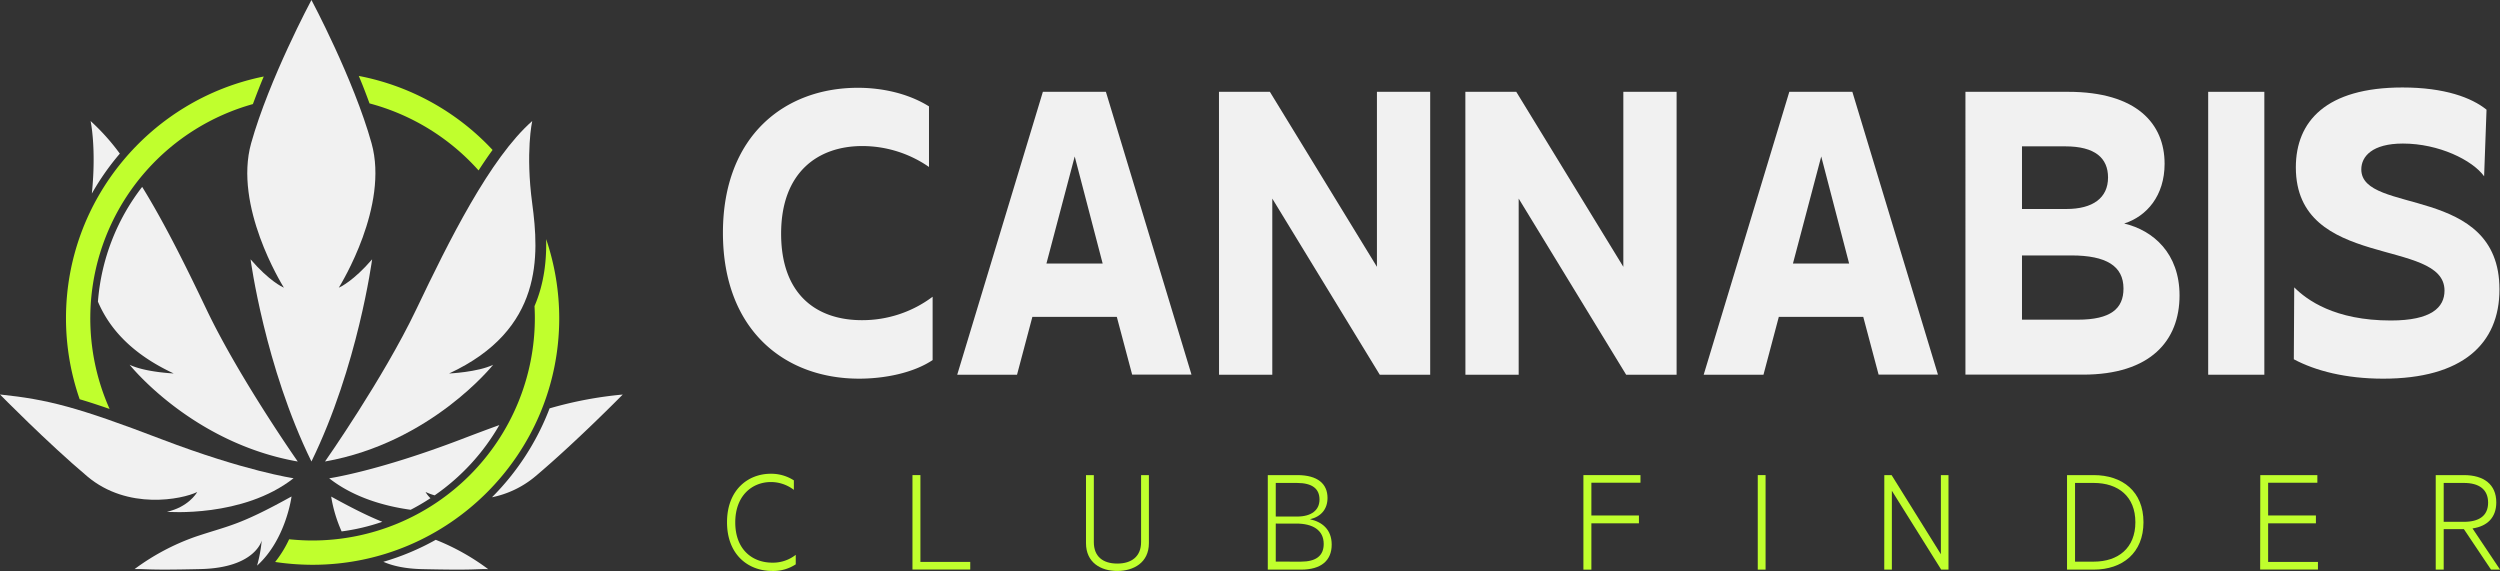
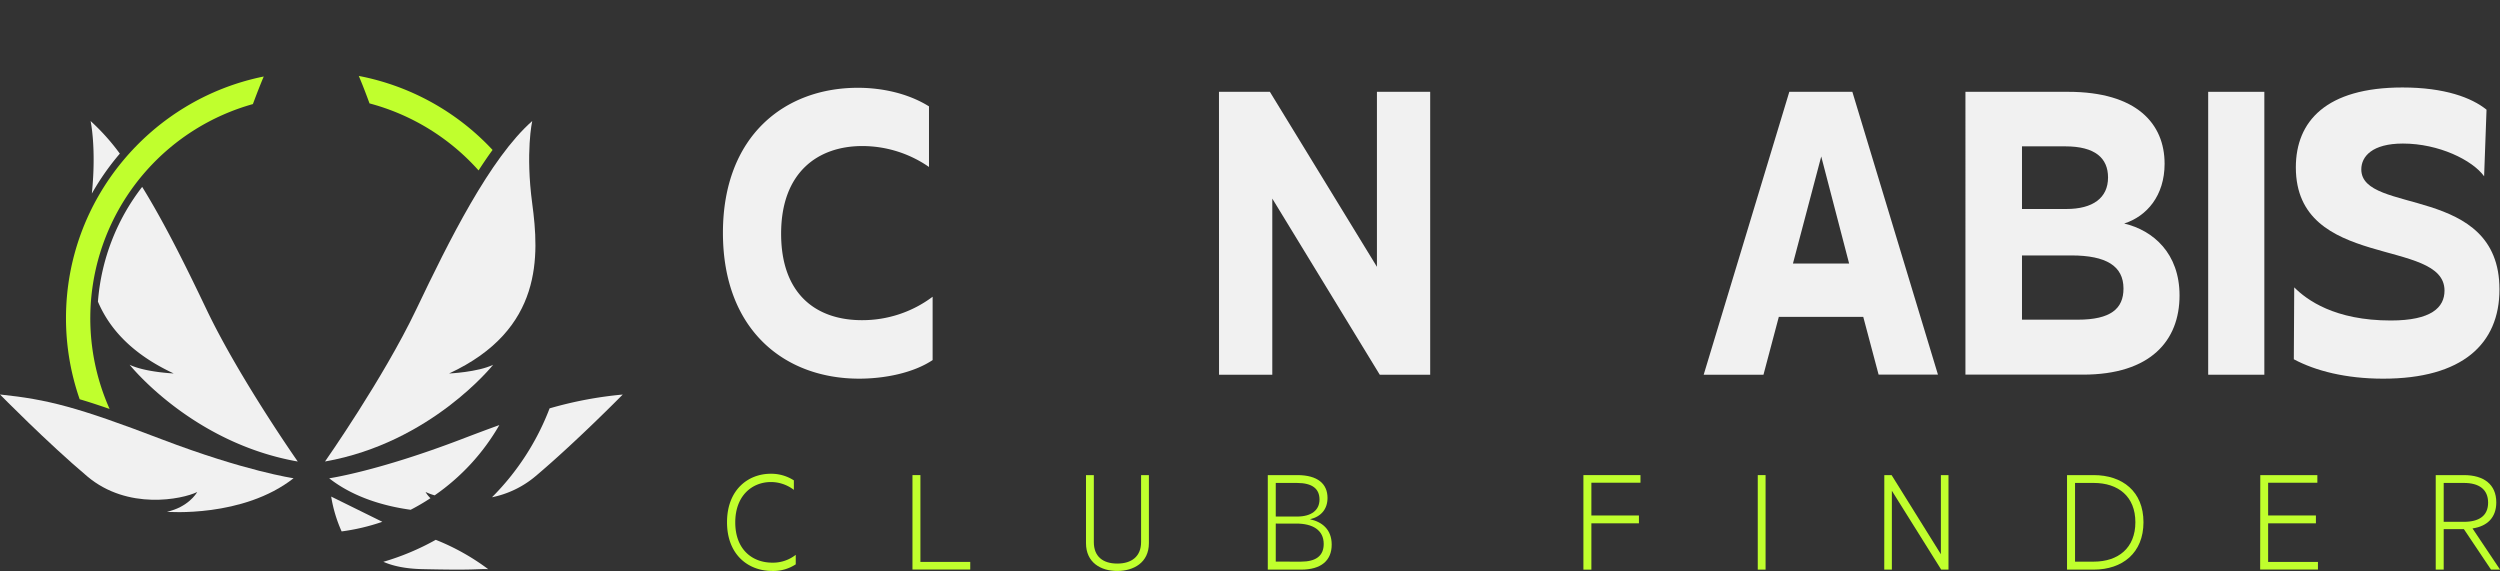
<svg xmlns="http://www.w3.org/2000/svg" id="Layer_1" data-name="Layer 1" viewBox="0 0 1314.3 300.17">
  <rect x="0" y="0" width="1314.3" height="300.17" fill="#333333" stroke="none" />
  <defs>
    <style>.cls-1{fill:#c0ff2d;}.cls-2{fill:#f1f1f1;}</style>
  </defs>
  <title>_</title>
  <path class="cls-1" d="M188.62,39.92c2,4.7,3.86,9.57,5.64,14.44a117.23,117.23,0,0,1,57.33,35.23c2.44-3.74,4.87-7.37,7.37-10.76A129.47,129.47,0,0,0,188.62,39.92Z" />
  <path class="cls-1" d="M138.66,40.22c-2,4.69-3.86,9.56-5.71,14.5A116.94,116.94,0,0,0,57.62,215c-5.76-2-10.87-3.68-15.74-5.11a129.87,129.87,0,0,1-7.19-42.6C34.69,104.62,79.43,52.16,138.66,40.22Z" />
-   <path class="cls-1" d="M294,167.29c0,71.47-58.16,129.63-129.63,129.63a134.69,134.69,0,0,1-19.72-1.48A58.41,58.41,0,0,0,152,283.5c4.1.41,8.2.65,12.35.65A117,117,0,0,0,281.18,167.29c0-2.13-.06-4.27-.18-6.35,5.23-12.18,6.36-24.48,6.12-35.23A130,130,0,0,1,294,167.29Z" />
  <path class="cls-2" d="M47.62,63.62A114.41,114.41,0,0,1,63,80.77a133,133,0,0,0-14.72,21C50.75,77.84,47.62,63.62,47.62,63.62Z" />
  <path class="cls-2" d="M156.54,242.63c-55.76-9.79-88.38-50.86-88.38-50.86,8.16,3.91,23.16,4.56,23.16,4.56-22-10.22-33.84-23.63-39.83-37.74v0A112.47,112.47,0,0,1,74.74,98.25C87,118.1,98.52,141.64,108.6,162.75,125.89,198.94,156.54,242.63,156.54,242.63Z" />
  <path class="cls-2" d="M262.51,223.47a113.84,113.84,0,0,1-34,36.94,28.66,28.66,0,0,1-4.8-1.78,14.86,14.86,0,0,0,2.59,3.28A114.31,114.31,0,0,1,215.89,268c-13.24-1.83-29.67-6.24-42.83-16.55,0,0,25.22-3.6,69.55-20.55C250,228.07,256.57,225.61,262.51,223.47Z" />
  <path class="cls-2" d="M327.39,207.42s-24.68,25.1-45.93,43a51.44,51.44,0,0,1-22.81,11,133.39,133.39,0,0,0,30.28-46.73A203.86,203.86,0,0,1,327.39,207.42Z" />
-   <path class="cls-2" d="M201,274.32a109.41,109.41,0,0,1-21.4,5.06,73.33,73.33,0,0,1-5.49-18.32C186.67,268,194.55,271.74,201,274.32Z" />
+   <path class="cls-2" d="M201,274.32a109.41,109.41,0,0,1-21.4,5.06,73.33,73.33,0,0,1-5.49-18.32Z" />
  <path class="cls-2" d="M256.63,299.2c-7.18-.16-6,.65-34.71,0-9.11-.2-15.67-1.78-20.38-3.85a131.93,131.93,0,0,0,27.54-11.56A120.15,120.15,0,0,1,256.63,299.2Z" />
-   <path class="cls-2" d="M195.63,136.34s-7.48,56.38-31.9,106.28c-24.48-49.9-32-106.28-32-106.28,9.74,11.29,16.69,14.56,17.52,14.91-1.3-2.19-26.43-42.89-17.23-75.92C141.51,41.47,163.73,0,163.73,0s22.16,41.47,31.61,75.33c9.2,33-15.93,73.73-17.23,75.92C178.94,150.9,185.89,147.63,195.63,136.34Z" />
  <path class="cls-2" d="M154.34,251.42c-26.61,20.91-66.59,17.64-66.59,17.64,11-2.43,15.44-9.5,15.92-10.4-7.9,3.87-36.54,9.69-57.75-8.19S0,207.39,0,207.39c25.13,2.62,40.46,6.54,84.78,23.47S154.34,251.42,154.34,251.42Z" />
-   <path class="cls-2" d="M153.27,261s-2.91,22.69-18.12,36.36a72.54,72.54,0,0,0,2.44-13.19s-3.39,14.32-32.08,15-27.57-.12-34.75,0a120.82,120.82,0,0,1,31.78-16.93C120.48,276.19,125.23,276.55,153.27,261Z" />
  <path class="cls-2" d="M236.09,196.35s15-.66,23.17-4.58c0,0-32.62,41-88.4,50.85,0,0,30.65-43.66,47.94-79.9s38.8-79.55,61-99.09c0,0-3.62,16.27,0,43.36S285.81,173.29,236.09,196.35Z" />
  <path class="cls-2" d="M380.06,122.4c0-51,32.5-76.25,70.94-76.25,12.32,0,26.13,2.76,37.39,9.77V87.78a61.58,61.58,0,0,0-35.05-11c-23.15,0-42.69,13.6-42.69,46.09,0,31.86,18.48,45.45,42.48,45.45A61.51,61.51,0,0,0,490.3,156V189.3c-10.2,6.8-25.28,9.77-38.66,9.77C412.56,199.07,380.06,173.59,380.06,122.4Z" />
-   <path class="cls-2" d="M548.26,48.27h33.13l45,148.68H595.2l-8.07-30.37H542.74L534.67,197H503.23Zm31.43,90.27L565,82.26l-14.87,56.28Z" />
  <path class="cls-2" d="M640.84,48.27H667.6l56.28,92v-92h28V197H725.37l-56.5-92.6V197h-28Z" />
-   <path class="cls-2" d="M770.37,48.27h26.76l56.29,92v-92h28V197H854.9l-56.5-92.6V197h-28Z" />
  <path class="cls-2" d="M940.68,48.27h33.14l45,148.68H987.62l-8.07-30.37H935.16L927.09,197H895.66Zm31.44,90.27L957.46,82.26l-14.87,56.28Z" />
  <path class="cls-2" d="M1033.27,48.27h53.94c36.11,0,50.76,16.78,50.76,37.81,0,16.78-9.34,27.61-21.24,31.43,15.3,3.61,29.1,15.72,29.1,37.81,0,23.79-15.29,41.63-50.76,41.63h-61.8Zm53.09,61.6c13.81,0,21.88-5.74,21.88-16.57,0-10.19-6.8-16.36-22.52-16.36H1063v32.93Zm6,58.19c17.21,0,24-5.73,24-16.35,0-11.9-9.13-17.42-27.4-17.42H1063v33.77Z" />
  <path class="cls-2" d="M1160.89,48.27h29.52V197h-29.52Z" />
  <path class="cls-2" d="M1205.91,188.88l.21-37.81c6.59,6.59,21.24,17.42,50.76,17.42,21.24,0,28.25-6.8,28.25-15.72,0-28-78.16-10.62-78.16-64.78,0-24.21,15.93-42,56.07-42,22.09,0,36.32,5.31,44.18,11.68l-1.27,35c-6.16-8.49-23.79-17.2-42.69-17.2-16.15,0-21.88,6.8-21.88,13.59,0,24,72.64,7.65,72.64,63.08,0,28.68-19.54,46.94-61.17,46.94C1233.31,199.07,1217.38,195,1205.91,188.88Z" />
  <path class="cls-1" d="M382.21,274.54c0-16.89,10.93-25.48,23-25.48a22,22,0,0,1,12.14,3.48v5a19.83,19.83,0,0,0-12.07-4.12c-9.72,0-18.74,7-18.74,21.22s8.95,21.16,19.45,21.16a19.35,19.35,0,0,0,12.35-4.12v5A21.43,21.43,0,0,1,406,300.17C393.21,300.17,382.21,291.51,382.21,274.54Z" />
  <path class="cls-1" d="M479.7,249.77h4.18v45.64h26.2v4H479.7Z" />
  <path class="cls-1" d="M570.93,285.54V249.77h4.12V285c0,7.45,4.61,11.28,12.35,11.28,7.45,0,12.49-3.69,12.49-11.28V249.77H604v35.77c0,10.3-8.09,14.63-16.68,14.63S570.93,295.77,570.93,285.54Z" />
  <path class="cls-1" d="M666.5,249.77H682c10.86,0,15.9,4.69,15.9,12,0,5.89-3.4,9.86-9.22,11.21,6.24,1.35,11.42,5.25,11.42,13.35,0,8.37-5.6,13.13-16,13.13H666.5Zm15.4,21.79c7.6,0,11.79-3.41,11.79-8.94s-3.62-8.73-11.86-8.73H670.69v17.67Zm2,23.71c8,0,12-3.12,12-9.3,0-7.38-5.88-10.72-14.4-10.72H670.69v20Z" />
  <path class="cls-1" d="M832.43,249.77h30v4H836.62V271h25v4.12h-25v24.35h-4.19Z" />
  <path class="cls-1" d="M924.09,249.77h4.11v49.69h-4.11Z" />
  <path class="cls-1" d="M990.62,249.77h3.83l25.91,41.6v-41.6h4v49.69h-3.83L994.59,258v41.46h-4Z" />
  <path class="cls-1" d="M1086.68,249.77h14c15.12,0,26.19,8.59,26.19,24.77s-11.07,24.92-26.19,24.92h-14Zm14,45.5c13,0,21.93-7.24,21.93-20.73s-8.94-20.65-21.93-20.65h-9.79v41.38Z" />
  <path class="cls-1" d="M1188.28,249.77h30v4H1192.4V271h25.12v4.12H1192.4v20.3h26.19v4h-30.38Z" />
  <path class="cls-1" d="M1280.51,249.77h14.84c10.43,0,17,4.9,17,14.34,0,8-4.76,12.56-12.5,13.7l14.49,21.65h-4.76l-14.27-21.3H1284.7v21.3h-4.19Zm14.84,24.56c7.88,0,12.7-3.12,12.7-10.08s-4.75-10.36-12.7-10.36H1284.7v20.44Z" />
</svg>